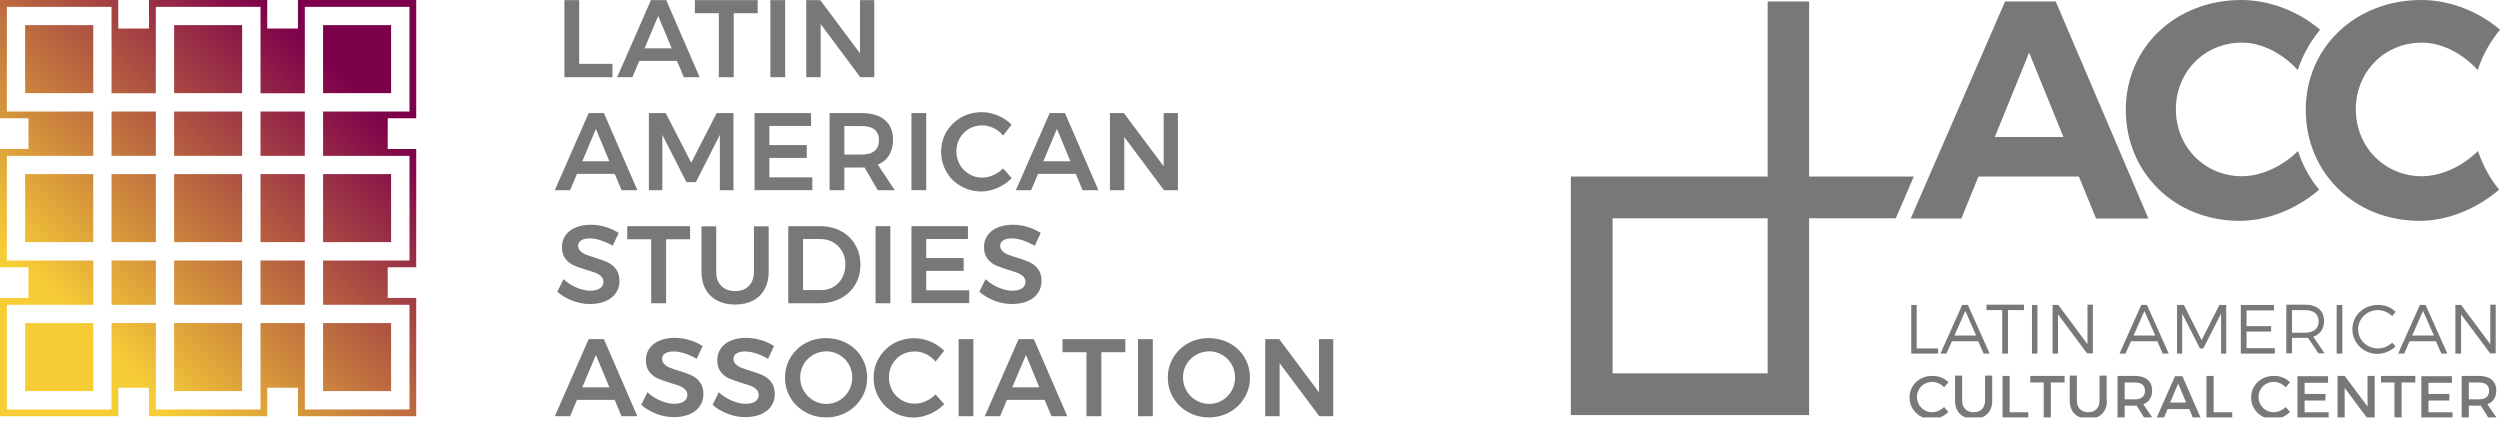
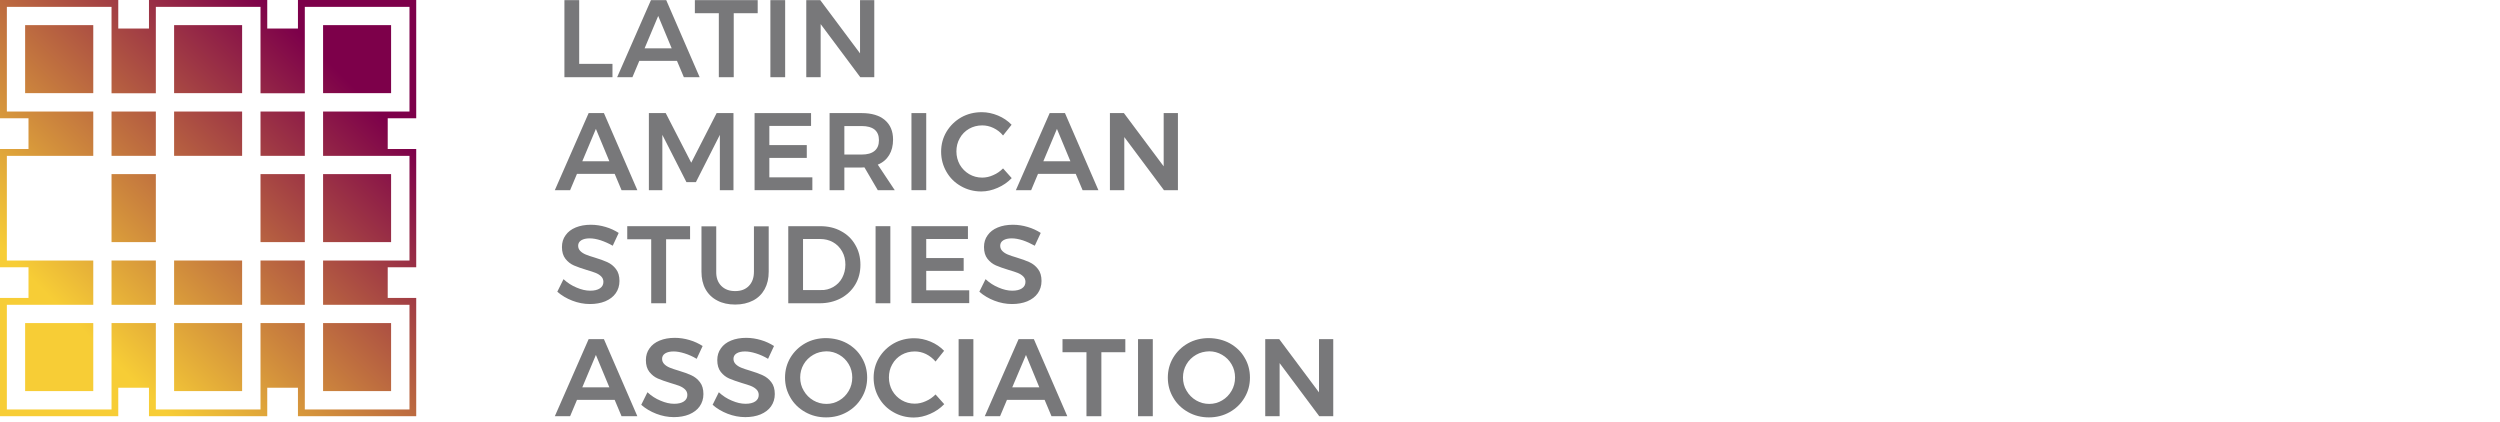
<svg xmlns="http://www.w3.org/2000/svg" width="480" height="81" viewBox="0 0 480 81" fill="none">
  <g clip-path="url(#clip0_534_1354)">
    <path d="M372.124 66.846V67.889H366.961V58.552H368.005V66.901H372.124V66.846Z" fill="#78787A" />
    <path d="M374.761 65.527L373.717 67.889H372.564L376.738 58.552H377.837L382.011 67.889H380.857L379.814 65.527H374.761ZM377.342 59.705L375.255 64.429H379.429L377.342 59.705Z" fill="#78787A" />
    <path d="M385.526 59.54V67.889H384.428V59.54H381.407V58.497H388.602V59.54H385.526Z" fill="#78787A" />
    <path d="M390.14 67.889V58.552H391.184V67.889H390.14Z" fill="#78787A" />
    <path d="M400.741 67.889L395.138 60.364V67.889H394.095V58.552H395.193L400.796 66.077V58.497H401.839V67.834H400.741V67.889Z" fill="#78787A" />
    <path d="M409.145 65.527L408.101 67.889H406.948L411.122 58.552H412.221L416.395 67.889H415.242L414.198 65.527H409.145ZM411.726 59.705L409.639 64.429H413.813L411.726 59.705Z" fill="#78787A" />
    <path d="M426.447 67.889V60.2L423.041 66.901H422.382L418.977 60.2V67.889H417.988V58.552H419.306L422.712 65.308L426.117 58.552H427.435V67.889H426.447Z" fill="#78787A" />
    <path d="M431.335 59.54V62.616H436.059V63.66H431.335V66.846H436.773V67.889H430.237V58.552H436.608V59.595H431.335V59.54Z" fill="#78787A" />
    <path d="M443.144 64.868C442.925 64.868 442.705 64.868 442.54 64.868H440.068V67.834H438.97V58.497H442.54C444.902 58.497 446.22 59.65 446.22 61.628C446.22 63.166 445.451 64.209 444.133 64.649L446.33 67.834H445.122L443.144 64.868ZM442.54 63.88C444.243 63.88 445.177 63.111 445.177 61.683C445.177 60.255 444.188 59.54 442.54 59.54H440.068V63.88H442.54Z" fill="#78787A" />
    <path d="M448.637 67.889V58.552H449.735V67.889H448.637Z" fill="#78787A" />
    <path d="M459.952 59.87L459.293 60.694C458.579 59.98 457.535 59.54 456.546 59.54C454.459 59.54 452.756 61.188 452.756 63.221C452.756 65.253 454.459 66.901 456.546 66.901C457.59 66.901 458.579 66.461 459.293 65.802L459.952 66.516C459.018 67.395 457.755 67.944 456.491 67.944C453.8 67.944 451.658 65.857 451.658 63.221C451.658 60.584 453.8 58.552 456.546 58.552C457.81 58.497 459.073 58.991 459.952 59.87Z" fill="#78787A" />
    <path d="M462.643 65.527L461.6 67.889H460.446L464.621 58.552H465.719L469.894 67.889H468.74L467.696 65.527H462.643ZM465.225 59.705L463.138 64.429H467.312L465.225 59.705Z" fill="#78787A" />
    <path d="M478.133 67.889L472.53 60.364V67.889H471.431V58.552H472.53L478.133 66.077V58.497H479.176V67.834H478.133V67.889Z" fill="#78787A" />
    <path d="M374.101 73.382L373.278 74.371C372.673 73.712 371.849 73.327 370.971 73.327C369.323 73.327 368.06 74.59 368.06 76.238C368.06 77.831 369.323 79.149 370.971 79.149C371.795 79.149 372.618 78.765 373.278 78.16L374.101 79.094C373.278 79.918 372.069 80.468 370.916 80.468C368.499 80.468 366.631 78.655 366.631 76.293C366.631 73.986 368.499 72.174 370.971 72.174C372.179 72.119 373.333 72.613 374.101 73.382Z" fill="#78787A" />
    <path d="M382.505 76.952C382.505 79.094 381.187 80.412 378.935 80.412C376.738 80.412 375.365 79.094 375.365 76.952V72.119H376.738V76.952C376.738 78.325 377.617 79.149 378.935 79.149C380.253 79.149 381.132 78.325 381.132 76.952V72.119H382.505V76.952Z" fill="#78787A" />
    <path d="M389.426 79.094V80.358H384.483V72.174H385.856V79.149H389.426V79.094Z" fill="#78787A" />
    <path d="M393.765 73.437V80.412H392.392V73.437H389.811V72.174H396.402V73.437H393.765Z" fill="#78787A" />
    <path d="M404.531 76.952C404.531 79.094 403.158 80.412 400.961 80.412C398.764 80.412 397.39 79.094 397.39 76.952V72.119H398.764V76.952C398.764 78.325 399.642 79.149 400.961 79.149C402.279 79.149 403.103 78.325 403.103 76.952V72.119H404.476V76.952H404.531Z" fill="#78787A" />
    <path d="M410.243 77.886C410.133 77.886 410.023 77.886 409.859 77.886H407.936V80.358H406.563V72.174H409.914C412.001 72.174 413.209 73.217 413.209 74.975C413.209 76.293 412.605 77.227 411.507 77.611L413.374 80.358H411.781L410.243 77.886ZM409.859 76.677C411.122 76.677 411.836 76.128 411.836 75.03C411.836 73.931 411.122 73.437 409.859 73.437H407.936V76.677H409.859Z" fill="#78787A" />
    <path d="M416.175 78.545L415.406 80.412H413.978L417.603 72.228H419.031L422.602 80.412H421.119L420.35 78.545H416.175ZM418.208 73.657L416.67 77.282H419.746L418.208 73.657Z" fill="#78787A" />
    <path d="M428.589 79.094V80.358H423.645V72.174H425.018V79.149H428.589V79.094Z" fill="#78787A" />
    <path d="M439.684 73.382L438.86 74.371C438.256 73.712 437.432 73.327 436.553 73.327C434.905 73.327 433.642 74.59 433.642 76.238C433.642 77.831 434.905 79.149 436.553 79.149C437.377 79.149 438.201 78.765 438.86 78.16L439.684 79.094C438.86 79.918 437.652 80.468 436.498 80.468C434.081 80.468 432.214 78.655 432.214 76.293C432.214 73.986 434.081 72.174 436.553 72.174C437.761 72.119 438.915 72.613 439.684 73.382Z" fill="#78787A" />
    <path d="M442.485 73.437V75.634H446.495V76.897H442.485V79.149H447.099V80.412H441.112V72.228H446.989V73.492H442.485V73.437Z" fill="#78787A" />
    <path d="M454.569 80.358L450.175 74.481V80.358H448.802V72.174H450.175L454.569 78.051V72.174H455.942V80.358H454.569Z" fill="#78787A" />
    <path d="M461.105 73.437V80.412H459.732V73.437H457.151V72.174H463.742V73.437H461.105Z" fill="#78787A" />
    <path d="M466.268 73.437V75.634H470.278V76.897H466.268V79.149H470.882V80.412H464.895V72.228H470.772V73.492H466.268V73.437Z" fill="#78787A" />
    <path d="M476.32 77.886C476.21 77.886 476.1 77.886 475.935 77.886H474.013V80.358H472.64V72.174H475.99C478.078 72.174 479.286 73.217 479.286 74.975C479.286 76.293 478.682 77.227 477.583 77.611L479.451 80.358H477.858L476.32 77.886ZM475.935 76.677C477.199 76.677 477.913 76.128 477.913 75.03C477.913 73.931 477.199 73.437 475.935 73.437H474.013V76.677H475.935Z" fill="#78787A" />
    <path d="M441.222 29.001C438.256 31.912 434.191 33.835 430.456 33.835C423.316 33.835 417.768 28.232 417.768 20.982C417.768 13.732 423.316 8.184 430.456 8.184C434.246 8.184 438.311 10.271 441.167 13.457C442.101 10.601 443.584 7.964 445.451 5.712C441.387 2.197 435.729 0 430.346 0C417.713 0 408.156 9.063 408.156 21.092C408.156 33.176 417.548 42.403 430.017 42.403C435.4 42.403 441.002 40.096 445.286 36.416C443.474 34.274 442.101 31.748 441.222 29.001Z" fill="#78787A" />
    <path fill-rule="evenodd" clip-rule="evenodd" d="M379.869 33.89L376.573 41.964H366.851L384.977 0.275H394.699L412.495 41.964H402.444L399.148 33.89H379.869ZM389.591 10.107L383 26.31H396.182L389.591 10.107Z" fill="#78787A" />
    <path d="M465.005 33.835C468.74 33.835 472.805 31.912 475.771 29.001C476.704 31.748 478.078 34.274 479.835 36.416C475.551 40.096 469.948 42.403 464.566 42.403C452.097 42.403 442.705 33.176 442.705 21.092C442.705 9.063 452.262 0 464.895 0C470.333 0 475.935 2.197 480 5.712C478.133 7.964 476.65 10.601 475.716 13.457C472.86 10.271 468.795 8.184 465.005 8.184C457.865 8.184 452.317 13.732 452.317 20.982C452.317 28.232 457.865 33.835 465.005 33.835Z" fill="#78787A" />
    <path d="M367.455 33.89H347.352V0.275H339.388V33.89H301.598V79.698H347.352V41.909H363.995L367.455 33.89ZM339.388 71.679H309.618V41.909H339.388V71.679Z" fill="#78787A" />
  </g>
  <g clip-path="url(#clip1_534_1354)">
    <path d="M108.368 0.025H111.203V12.262H117.595V14.824H108.368V0.025Z" fill="#78787A" />
    <path d="M131.3 14.824L129.982 11.69H122.744L121.426 14.824H118.491L124.982 0.025H127.917L134.334 14.824H131.3ZM123.764 9.277H128.962L126.375 3.059L123.764 9.277Z" fill="#78787A" />
    <path d="M133.414 0.025H145.477V2.537H140.876V14.824H138.015V2.537H133.414V0.025Z" fill="#78787A" />
    <path d="M147.914 0.025H150.75V14.824H147.914V0.025Z" fill="#78787A" />
    <path d="M165.126 0.025H167.862V14.824H165.176L157.565 4.626V14.824H154.804V0.025H157.49L165.126 10.247V0.025Z" fill="#78787A" />
    <path d="M119.336 36.512L118.018 33.378H110.78L109.462 36.512H106.527L113.019 21.713H115.954L122.371 36.512H119.336ZM111.8 30.966H116.998L114.412 24.748L111.8 30.966Z" fill="#78787A" />
    <path d="M124.584 21.713H127.818L132.718 31.239L137.592 21.713H140.826V36.512H138.214V25.892L133.613 34.97H131.797L127.171 25.892V36.512H124.584V21.713Z" fill="#78787A" />
    <path d="M144.88 21.713H155.724V24.176H147.715V27.857H154.903V30.319H147.715V34.05H155.973V36.512H144.88V21.713Z" fill="#78787A" />
    <path d="M168.533 36.512L165.972 32.135C165.847 32.16 165.673 32.16 165.449 32.16H162.116V36.512H159.281V21.713H165.449C167.364 21.713 168.857 22.161 169.901 23.056C170.946 23.952 171.468 25.195 171.468 26.812C171.468 27.956 171.22 28.951 170.722 29.772C170.225 30.593 169.503 31.215 168.533 31.612L171.792 36.512H168.533ZM162.116 29.672H165.449C166.519 29.672 167.34 29.449 167.912 28.976C168.484 28.503 168.757 27.832 168.757 26.912C168.757 26.016 168.484 25.345 167.912 24.872C167.34 24.424 166.519 24.201 165.449 24.201H162.116V29.672Z" fill="#78787A" />
    <path d="M175 21.713H177.836V36.512H175V21.713Z" fill="#78787A" />
    <path d="M190.744 24.574C190.023 24.225 189.302 24.076 188.58 24.076C187.66 24.076 186.814 24.3 186.068 24.723C185.297 25.171 184.7 25.767 184.277 26.538C183.83 27.31 183.631 28.155 183.631 29.076C183.631 29.996 183.855 30.841 184.277 31.612C184.725 32.383 185.322 32.98 186.068 33.428C186.839 33.876 187.66 34.1 188.58 34.1C189.277 34.1 189.998 33.95 190.694 33.627C191.416 33.329 192.038 32.881 192.585 32.334L194.251 34.199C193.48 34.995 192.585 35.617 191.54 36.065C190.52 36.512 189.476 36.761 188.406 36.761C186.988 36.761 185.67 36.413 184.501 35.741C183.307 35.07 182.387 34.149 181.716 32.98C181.044 31.811 180.696 30.543 180.696 29.125C180.696 27.707 181.044 26.439 181.74 25.27C182.437 24.126 183.382 23.206 184.551 22.534C185.745 21.863 187.063 21.539 188.506 21.539C189.55 21.539 190.595 21.763 191.615 22.186C192.634 22.609 193.505 23.206 194.226 23.952L192.585 26.016C192.087 25.394 191.465 24.922 190.744 24.574Z" fill="#78787A" />
    <path d="M207.856 36.512L206.538 33.378H199.3L197.982 36.512H195.047L201.539 21.713H204.474L210.891 36.512H207.856ZM200.32 30.966H205.518L202.931 24.748L200.32 30.966Z" fill="#78787A" />
    <path d="M223.426 21.713H226.162V36.512H223.476L215.865 26.315V36.512H213.104V21.713H215.79L223.426 31.936V21.713Z" fill="#78787A" />
    <path d="M115.332 46.138C114.536 45.889 113.84 45.765 113.218 45.765C112.546 45.765 111.999 45.889 111.601 46.138C111.203 46.386 111.004 46.735 111.004 47.182C111.004 47.58 111.153 47.928 111.427 48.202C111.701 48.476 112.049 48.7 112.472 48.874C112.894 49.048 113.467 49.247 114.163 49.446C115.158 49.744 115.979 50.043 116.625 50.341C117.272 50.64 117.819 51.062 118.267 51.659C118.715 52.231 118.938 53.002 118.938 53.948C118.938 54.843 118.69 55.639 118.217 56.31C117.745 56.982 117.073 57.479 116.202 57.852C115.357 58.201 114.362 58.375 113.268 58.375C112.123 58.375 110.979 58.151 109.885 57.728C108.791 57.305 107.821 56.733 107 56.012L108.194 53.599C108.94 54.296 109.785 54.843 110.706 55.216C111.626 55.614 112.497 55.813 113.317 55.813C114.113 55.813 114.735 55.664 115.183 55.365C115.63 55.067 115.854 54.644 115.854 54.122C115.854 53.699 115.705 53.351 115.431 53.077C115.158 52.803 114.81 52.58 114.387 52.406C113.964 52.231 113.392 52.057 112.646 51.833C111.651 51.535 110.83 51.236 110.183 50.963C109.562 50.689 109.014 50.267 108.567 49.694C108.119 49.122 107.895 48.376 107.895 47.431C107.895 46.561 108.119 45.814 108.592 45.168C109.039 44.521 109.686 44.024 110.532 43.675C111.377 43.327 112.347 43.153 113.442 43.153C114.412 43.153 115.357 43.302 116.277 43.576C117.222 43.849 118.043 44.248 118.789 44.72L117.645 47.182C116.924 46.76 116.128 46.411 115.332 46.138Z" fill="#78787A" />
    <path d="M120.431 43.427H132.494V45.939H127.892V58.226H125.032V45.939H120.431V43.427Z" fill="#78787A" />
    <path d="M138.488 54.893C139.159 55.564 140.03 55.888 141.149 55.888C142.268 55.888 143.139 55.564 143.786 54.893C144.432 54.221 144.756 53.326 144.756 52.157V43.452H147.591V52.157C147.591 53.45 147.342 54.544 146.82 55.514C146.298 56.46 145.552 57.206 144.582 57.703C143.612 58.201 142.467 58.474 141.174 58.474C139.856 58.474 138.687 58.226 137.717 57.703C136.747 57.206 135.976 56.46 135.453 55.514C134.931 54.569 134.682 53.45 134.682 52.157V43.452H137.518V52.157C137.493 53.301 137.816 54.221 138.488 54.893Z" fill="#78787A" />
    <path d="M161.47 44.372C162.639 44.994 163.559 45.864 164.206 47.008C164.877 48.127 165.201 49.421 165.201 50.839C165.201 52.256 164.877 53.525 164.206 54.644C163.534 55.763 162.614 56.634 161.42 57.28C160.226 57.902 158.883 58.226 157.391 58.226H151.347V43.427H157.49C158.958 43.427 160.301 43.725 161.47 44.372ZM160.002 55.092C160.724 54.669 161.296 54.097 161.694 53.351C162.091 52.605 162.315 51.759 162.315 50.814C162.315 49.869 162.116 49.023 161.694 48.277C161.271 47.531 160.699 46.934 159.952 46.511C159.206 46.088 158.386 45.889 157.465 45.889H154.182V55.689H157.565C158.46 55.738 159.256 55.514 160.002 55.092Z" fill="#78787A" />
    <path d="M168.111 43.427H170.946V58.226H168.111V43.427Z" fill="#78787A" />
    <path d="M175 43.427H185.844V45.889H177.836V49.545H185.024V52.008H177.836V55.738H186.093V58.201H175V43.427Z" fill="#78787A" />
    <path d="M196.365 46.138C195.569 45.889 194.873 45.765 194.251 45.765C193.58 45.765 193.032 45.889 192.634 46.138C192.236 46.386 192.038 46.735 192.038 47.182C192.038 47.58 192.187 47.928 192.46 48.202C192.734 48.476 193.082 48.7 193.505 48.874C193.928 49.048 194.5 49.247 195.196 49.446C196.191 49.744 197.012 50.043 197.659 50.341C198.305 50.64 198.852 51.062 199.3 51.659C199.748 52.231 199.972 53.002 199.972 53.948C199.972 54.843 199.723 55.639 199.25 56.31C198.778 56.982 198.106 57.479 197.236 57.852C196.39 58.201 195.395 58.375 194.301 58.375C193.157 58.375 192.013 58.151 190.918 57.728C189.824 57.305 188.854 56.733 188.033 56.012L189.227 53.599C189.973 54.296 190.819 54.843 191.739 55.216C192.659 55.614 193.53 55.813 194.351 55.813C195.147 55.813 195.768 55.664 196.216 55.365C196.664 55.067 196.888 54.644 196.888 54.122C196.888 53.699 196.738 53.351 196.465 53.077C196.191 52.803 195.843 52.58 195.42 52.406C194.997 52.231 194.425 52.057 193.679 51.833C192.684 51.535 191.863 51.236 191.217 50.963C190.595 50.689 190.048 50.267 189.6 49.694C189.152 49.122 188.928 48.376 188.928 47.431C188.928 46.561 189.152 45.814 189.625 45.168C190.073 44.521 190.719 44.024 191.565 43.675C192.411 43.327 193.381 43.153 194.475 43.153C195.445 43.153 196.39 43.302 197.31 43.576C198.256 43.849 199.076 44.248 199.822 44.72L198.678 47.182C197.932 46.76 197.161 46.411 196.365 46.138Z" fill="#78787A" />
    <path d="M119.336 79.914L118.018 76.78H110.78L109.462 79.914H106.527L113.019 65.115H115.954L122.371 79.914H119.336ZM111.8 74.368H116.998L114.412 68.15L111.8 74.368Z" fill="#78787A" />
    <path d="M131.449 67.851C130.653 67.602 129.957 67.478 129.335 67.478C128.663 67.478 128.116 67.602 127.718 67.851C127.32 68.1 127.121 68.448 127.121 68.896C127.121 69.294 127.271 69.642 127.544 69.915C127.818 70.189 128.166 70.413 128.589 70.587C129.012 70.761 129.584 70.96 130.28 71.159C131.275 71.457 132.096 71.756 132.742 72.055C133.389 72.353 133.936 72.776 134.384 73.373C134.832 73.945 135.056 74.716 135.056 75.661C135.056 76.556 134.807 77.352 134.334 78.024C133.862 78.695 133.19 79.193 132.32 79.566C131.474 79.914 130.479 80.088 129.385 80.088C128.241 80.088 127.096 79.864 126.002 79.442C124.908 79.019 123.938 78.447 123.117 77.725L124.311 75.313C125.057 76.009 125.903 76.556 126.823 76.929C127.743 77.327 128.614 77.526 129.434 77.526C130.23 77.526 130.852 77.377 131.3 77.079C131.748 76.78 131.971 76.357 131.971 75.835C131.971 75.412 131.822 75.064 131.549 74.79C131.275 74.517 130.927 74.293 130.504 74.119C130.081 73.945 129.509 73.771 128.763 73.547C127.768 73.248 126.947 72.95 126.301 72.676C125.679 72.403 125.132 71.98 124.684 71.408C124.236 70.836 124.012 70.09 124.012 69.144C124.012 68.274 124.236 67.528 124.709 66.881C125.156 66.234 125.803 65.737 126.649 65.389C127.494 65.04 128.464 64.866 129.559 64.866C130.529 64.866 131.474 65.016 132.394 65.289C133.339 65.563 134.16 65.961 134.906 66.433L133.762 68.896C133.016 68.448 132.245 68.1 131.449 67.851Z" fill="#78787A" />
    <path d="M145.154 67.851C144.358 67.602 143.661 67.478 143.039 67.478C142.368 67.478 141.821 67.602 141.423 67.851C141.025 68.1 140.826 68.448 140.826 68.896C140.826 69.294 140.975 69.642 141.249 69.915C141.522 70.189 141.87 70.413 142.293 70.587C142.716 70.761 143.288 70.96 143.985 71.159C144.98 71.457 145.8 71.756 146.447 72.055C147.094 72.353 147.641 72.776 148.089 73.373C148.536 73.945 148.76 74.716 148.76 75.661C148.76 76.556 148.511 77.352 148.039 78.024C147.566 78.695 146.895 79.193 146.024 79.566C145.178 79.914 144.184 80.088 143.089 80.088C141.945 80.088 140.801 79.864 139.707 79.442C138.612 79.019 137.642 78.447 136.821 77.725L138.015 75.313C138.761 76.009 139.607 76.556 140.527 76.929C141.448 77.327 142.318 77.526 143.139 77.526C143.935 77.526 144.557 77.377 145.004 77.079C145.452 76.78 145.676 76.357 145.676 75.835C145.676 75.412 145.527 75.064 145.253 74.79C144.979 74.517 144.631 74.293 144.208 74.119C143.786 73.945 143.214 73.771 142.467 73.547C141.473 73.248 140.652 72.95 140.005 72.676C139.383 72.403 138.836 71.98 138.388 71.408C137.941 70.836 137.717 70.09 137.717 69.144C137.717 68.274 137.941 67.528 138.413 66.881C138.861 66.234 139.508 65.737 140.353 65.389C141.199 65.04 142.169 64.866 143.263 64.866C144.233 64.866 145.178 65.016 146.099 65.289C147.044 65.563 147.865 65.961 148.611 66.433L147.467 68.896C146.721 68.448 145.95 68.1 145.154 67.851Z" fill="#78787A" />
    <path d="M162.614 65.911C163.808 66.583 164.778 67.478 165.449 68.647C166.146 69.791 166.494 71.085 166.494 72.502C166.494 73.92 166.146 75.188 165.449 76.357C164.753 77.526 163.808 78.447 162.614 79.118C161.42 79.79 160.077 80.138 158.609 80.138C157.142 80.138 155.799 79.79 154.605 79.118C153.411 78.447 152.441 77.526 151.77 76.357C151.073 75.188 150.725 73.92 150.725 72.502C150.725 71.085 151.073 69.816 151.77 68.647C152.466 67.503 153.411 66.583 154.605 65.911C155.799 65.24 157.142 64.916 158.609 64.916C160.077 64.941 161.42 65.264 162.614 65.911ZM156.147 68.125C155.376 68.572 154.754 69.169 154.307 69.94C153.859 70.711 153.635 71.557 153.635 72.477C153.635 73.398 153.859 74.268 154.331 75.039C154.779 75.81 155.401 76.432 156.172 76.88C156.943 77.327 157.764 77.551 158.684 77.551C159.579 77.551 160.4 77.327 161.146 76.88C161.917 76.432 162.514 75.81 162.962 75.039C163.41 74.268 163.634 73.422 163.634 72.477C163.634 71.557 163.41 70.686 162.962 69.94C162.514 69.169 161.917 68.572 161.146 68.125C160.375 67.677 159.555 67.453 158.684 67.453C157.739 67.478 156.918 67.677 156.147 68.125Z" fill="#78787A" />
    <path d="M177.786 67.975C177.065 67.627 176.343 67.478 175.622 67.478C174.702 67.478 173.856 67.702 173.11 68.125C172.339 68.572 171.742 69.169 171.319 69.94C170.871 70.711 170.672 71.557 170.672 72.477C170.672 73.398 170.896 74.243 171.319 75.014C171.767 75.785 172.364 76.382 173.11 76.83C173.881 77.278 174.702 77.501 175.622 77.501C176.318 77.501 177.04 77.352 177.736 77.029C178.457 76.73 179.079 76.283 179.626 75.736L181.293 77.601C180.522 78.397 179.626 79.019 178.582 79.466C177.562 79.914 176.517 80.163 175.448 80.163C174.03 80.163 172.712 79.815 171.543 79.143C170.349 78.472 169.429 77.551 168.757 76.382C168.086 75.213 167.737 73.945 167.737 72.527C167.737 71.109 168.086 69.841 168.782 68.672C169.479 67.528 170.424 66.608 171.593 65.936C172.787 65.264 174.105 64.941 175.547 64.941C176.592 64.941 177.637 65.165 178.656 65.588C179.676 66.01 180.547 66.608 181.268 67.354L179.626 69.418C179.104 68.796 178.482 68.324 177.786 67.975Z" fill="#78787A" />
    <path d="M184.054 65.115H186.889V79.914H184.054V65.115Z" fill="#78787A" />
    <path d="M201.887 79.914L200.569 76.78H193.331L192.013 79.914H189.078L195.569 65.115H198.504L204.921 79.914H201.887ZM194.351 74.368H199.549L196.987 68.15L194.351 74.368Z" fill="#78787A" />
    <path d="M204.001 65.115H216.064V67.627H211.463V79.914H208.602V67.627H204.001V65.115Z" fill="#78787A" />
    <path d="M218.501 65.115H221.337V79.914H218.501V65.115Z" fill="#78787A" />
    <path d="M236.111 65.911C237.305 66.583 238.275 67.478 238.946 68.647C239.643 69.791 239.991 71.085 239.991 72.502C239.991 73.92 239.643 75.188 238.946 76.357C238.25 77.526 237.305 78.447 236.111 79.118C234.917 79.79 233.574 80.138 232.106 80.138C230.639 80.138 229.296 79.79 228.102 79.118C226.908 78.447 225.938 77.526 225.267 76.357C224.57 75.188 224.222 73.92 224.222 72.502C224.222 71.085 224.57 69.816 225.267 68.647C225.963 67.503 226.908 66.583 228.102 65.911C229.296 65.24 230.639 64.916 232.106 64.916C233.574 64.941 234.917 65.264 236.111 65.911ZM229.644 68.125C228.873 68.572 228.251 69.169 227.804 69.94C227.356 70.711 227.132 71.557 227.132 72.477C227.132 73.398 227.356 74.268 227.828 75.039C228.276 75.81 228.898 76.432 229.669 76.88C230.44 77.327 231.261 77.551 232.181 77.551C233.076 77.551 233.897 77.327 234.643 76.88C235.414 76.432 236.011 75.81 236.459 75.039C236.907 74.268 237.131 73.422 237.131 72.477C237.131 71.557 236.907 70.686 236.459 69.94C236.011 69.169 235.414 68.572 234.643 68.125C233.872 67.677 233.052 67.453 232.181 67.453C231.261 67.478 230.415 67.677 229.644 68.125Z" fill="#78787A" />
    <path d="M253.248 65.115H255.984V79.914H253.298L245.687 69.716V79.914H242.926V65.115H245.612L253.248 75.338V65.115Z" fill="#78787A" />
    <path d="M79.914 22.708V0H57.206C57.206 0 57.206 2.462 57.206 5.472H51.311C51.311 2.462 51.311 0 51.311 0H28.603C28.603 0 28.603 2.462 28.603 5.472H22.708C22.708 2.462 22.708 0 22.708 0H0V22.708C0 22.708 2.462 22.708 5.472 22.708V28.603C2.462 28.603 0 28.603 0 28.603V51.311C0 51.311 2.462 51.311 5.472 51.311V57.206C2.462 57.206 0 57.206 0 57.206V79.914H22.708C22.708 79.914 22.708 77.452 22.708 74.442H28.603C28.603 77.452 28.603 79.914 28.603 79.914H51.311C51.311 79.914 51.311 77.452 51.311 74.442H57.206C57.206 77.452 57.206 79.914 57.206 79.914H79.914V57.206C79.914 57.206 77.452 57.206 74.442 57.206V51.311C77.452 51.311 79.914 51.311 79.914 51.311V28.603C79.914 28.603 77.452 28.603 74.442 28.603V22.708C77.477 22.708 79.914 22.708 79.914 22.708ZM78.621 29.921C78.621 31.115 78.621 48.824 78.621 50.018C77.402 50.018 62.031 50.018 62.031 50.018V58.524C62.031 58.524 77.924 58.524 78.621 58.524C78.621 59.718 78.621 77.427 78.621 78.621C77.427 78.621 59.718 78.621 58.524 78.621C58.524 77.402 58.524 62.031 58.524 62.031H50.018C50.018 62.031 50.018 77.402 50.018 78.621C48.824 78.621 31.115 78.621 29.921 78.621C29.921 77.402 29.921 62.031 29.921 62.031H21.415C21.415 62.031 21.415 77.402 21.415 78.621C20.221 78.621 2.512 78.621 1.318 78.621C1.318 77.427 1.318 59.718 1.318 58.524C2.537 58.524 17.908 58.524 17.908 58.524V50.018C17.908 50.018 2.537 50.018 1.318 50.018C1.318 48.824 1.318 31.115 1.318 29.921C2.537 29.921 17.908 29.921 17.908 29.921V21.415C17.908 21.415 2.537 21.415 1.318 21.415C1.318 20.221 1.318 2.512 1.318 1.318C2.537 1.318 20.718 1.318 21.415 1.318C21.415 2.537 21.415 17.908 21.415 17.908H29.921C29.921 17.908 29.921 2.537 29.921 1.318C31.14 1.318 49.321 1.318 50.018 1.318C50.018 2.537 50.018 17.908 50.018 17.908H58.524C58.524 17.908 58.524 2.537 58.524 1.318C59.743 1.318 76.855 1.318 76.855 1.318C76.855 1.318 77.924 1.318 78.621 1.318C78.621 2.512 78.621 20.221 78.621 21.415C77.402 21.415 62.031 21.415 62.031 21.415V29.921C62.031 29.921 77.924 29.921 78.621 29.921Z" fill="url(#paint0_linear_534_1354)" />
    <path d="M75.089 4.825H62.031V17.883H75.089V4.825Z" fill="url(#paint1_linear_534_1354)" />
    <path d="M33.428 4.825V17.883H46.486V4.825H33.428Z" fill="url(#paint2_linear_534_1354)" />
-     <path d="M33.428 33.428V46.486H46.486V33.428H33.428Z" fill="url(#paint3_linear_534_1354)" />
    <path d="M50.018 33.428V46.486H58.524V33.428H50.018Z" fill="url(#paint4_linear_534_1354)" />
    <path d="M33.428 50.018V58.524H46.486V50.018H33.428Z" fill="url(#paint5_linear_534_1354)" />
    <path d="M21.415 33.428V46.486H29.921V33.428H21.415Z" fill="url(#paint6_linear_534_1354)" />
    <path d="M33.428 21.415V29.921H46.486V21.415H33.428Z" fill="url(#paint7_linear_534_1354)" />
    <path d="M4.825 4.825V17.883H17.908V4.825H4.825Z" fill="url(#paint8_linear_534_1354)" />
    <path d="M21.415 21.415V29.921H29.921V21.415H21.415Z" fill="url(#paint9_linear_534_1354)" />
-     <path d="M4.825 33.428V46.486H17.908V33.428H4.825Z" fill="url(#paint10_linear_534_1354)" />
    <path d="M4.825 62.031V75.089H17.908V62.031H4.825Z" fill="url(#paint11_linear_534_1354)" />
    <path d="M21.415 50.018V58.524H29.921V50.018H21.415Z" fill="url(#paint12_linear_534_1354)" />
    <path d="M33.428 62.031V75.089H46.486V62.031H33.428Z" fill="url(#paint13_linear_534_1354)" />
    <path d="M62.031 75.089H75.089V62.031H62.031V75.089Z" fill="url(#paint14_linear_534_1354)" />
    <path d="M50.018 50.018V58.524H58.524V50.018H50.018Z" fill="url(#paint15_linear_534_1354)" />
    <path d="M62.031 46.486H75.089V33.428H62.031V46.486Z" fill="url(#paint16_linear_534_1354)" />
    <path d="M50.018 21.415V29.921H58.524V21.415H50.018Z" fill="url(#paint17_linear_534_1354)" />
  </g>
  <defs>
    <linearGradient id="paint0_linear_534_1354" x1="0.97" y1="78.95" x2="76.855" y2="3.065" gradientUnits="userSpaceOnUse">
      <stop offset="0.201" stop-color="#F7CD36" />
      <stop offset="0.851" stop-color="#7D004A" />
    </linearGradient>
    <linearGradient id="paint1_linear_534_1354" x1="0.97" y1="78.95" x2="76.855" y2="3.065" gradientUnits="userSpaceOnUse">
      <stop offset="0.201" stop-color="#F7CD36" />
      <stop offset="0.851" stop-color="#7D004A" />
    </linearGradient>
    <linearGradient id="paint2_linear_534_1354" x1="0.97" y1="78.95" x2="76.855" y2="3.065" gradientUnits="userSpaceOnUse">
      <stop offset="0.201" stop-color="#F7CD36" />
      <stop offset="0.851" stop-color="#7D004A" />
    </linearGradient>
    <linearGradient id="paint3_linear_534_1354" x1="0.97" y1="78.95" x2="76.855" y2="3.065" gradientUnits="userSpaceOnUse">
      <stop offset="0.201" stop-color="#F7CD36" />
      <stop offset="0.851" stop-color="#7D004A" />
    </linearGradient>
    <linearGradient id="paint4_linear_534_1354" x1="0.97" y1="78.95" x2="76.855" y2="3.065" gradientUnits="userSpaceOnUse">
      <stop offset="0.201" stop-color="#F7CD36" />
      <stop offset="0.851" stop-color="#7D004A" />
    </linearGradient>
    <linearGradient id="paint5_linear_534_1354" x1="0.97" y1="78.95" x2="76.855" y2="3.065" gradientUnits="userSpaceOnUse">
      <stop offset="0.201" stop-color="#F7CD36" />
      <stop offset="0.851" stop-color="#7D004A" />
    </linearGradient>
    <linearGradient id="paint6_linear_534_1354" x1="0.97" y1="78.95" x2="76.855" y2="3.065" gradientUnits="userSpaceOnUse">
      <stop offset="0.201" stop-color="#F7CD36" />
      <stop offset="0.851" stop-color="#7D004A" />
    </linearGradient>
    <linearGradient id="paint7_linear_534_1354" x1="0.97" y1="78.95" x2="76.855" y2="3.065" gradientUnits="userSpaceOnUse">
      <stop offset="0.201" stop-color="#F7CD36" />
      <stop offset="0.851" stop-color="#7D004A" />
    </linearGradient>
    <linearGradient id="paint8_linear_534_1354" x1="0.97" y1="78.95" x2="76.855" y2="3.065" gradientUnits="userSpaceOnUse">
      <stop offset="0.201" stop-color="#F7CD36" />
      <stop offset="0.851" stop-color="#7D004A" />
    </linearGradient>
    <linearGradient id="paint9_linear_534_1354" x1="0.97" y1="78.95" x2="76.855" y2="3.065" gradientUnits="userSpaceOnUse">
      <stop offset="0.201" stop-color="#F7CD36" />
      <stop offset="0.851" stop-color="#7D004A" />
    </linearGradient>
    <linearGradient id="paint10_linear_534_1354" x1="0.97" y1="78.95" x2="76.855" y2="3.065" gradientUnits="userSpaceOnUse">
      <stop offset="0.201" stop-color="#F7CD36" />
      <stop offset="0.851" stop-color="#7D004A" />
    </linearGradient>
    <linearGradient id="paint11_linear_534_1354" x1="0.97" y1="78.95" x2="76.855" y2="3.065" gradientUnits="userSpaceOnUse">
      <stop offset="0.201" stop-color="#F7CD36" />
      <stop offset="0.851" stop-color="#7D004A" />
    </linearGradient>
    <linearGradient id="paint12_linear_534_1354" x1="0.97" y1="78.95" x2="76.855" y2="3.065" gradientUnits="userSpaceOnUse">
      <stop offset="0.201" stop-color="#F7CD36" />
      <stop offset="0.851" stop-color="#7D004A" />
    </linearGradient>
    <linearGradient id="paint13_linear_534_1354" x1="0.97" y1="78.95" x2="76.855" y2="3.065" gradientUnits="userSpaceOnUse">
      <stop offset="0.201" stop-color="#F7CD36" />
      <stop offset="0.851" stop-color="#7D004A" />
    </linearGradient>
    <linearGradient id="paint14_linear_534_1354" x1="0.97" y1="78.95" x2="76.855" y2="3.065" gradientUnits="userSpaceOnUse">
      <stop offset="0.201" stop-color="#F7CD36" />
      <stop offset="0.851" stop-color="#7D004A" />
    </linearGradient>
    <linearGradient id="paint15_linear_534_1354" x1="0.97" y1="78.95" x2="76.855" y2="3.065" gradientUnits="userSpaceOnUse">
      <stop offset="0.201" stop-color="#F7CD36" />
      <stop offset="0.851" stop-color="#7D004A" />
    </linearGradient>
    <linearGradient id="paint16_linear_534_1354" x1="0.97" y1="78.95" x2="76.855" y2="3.065" gradientUnits="userSpaceOnUse">
      <stop offset="0.201" stop-color="#F7CD36" />
      <stop offset="0.851" stop-color="#7D004A" />
    </linearGradient>
    <linearGradient id="paint17_linear_534_1354" x1="0.97" y1="78.95" x2="76.855" y2="3.065" gradientUnits="userSpaceOnUse">
      <stop offset="0.201" stop-color="#F7CD36" />
      <stop offset="0.851" stop-color="#7D004A" />
    </linearGradient>
    <clipPath id="clip0_534_1354">
-       <rect width="178.402" height="80.138" fill="white" transform="translate(301.598)" />
-     </clipPath>
+       </clipPath>
    <clipPath id="clip1_534_1354">
      <rect width="255.984" height="80.138" fill="white" />
    </clipPath>
  </defs>
</svg>